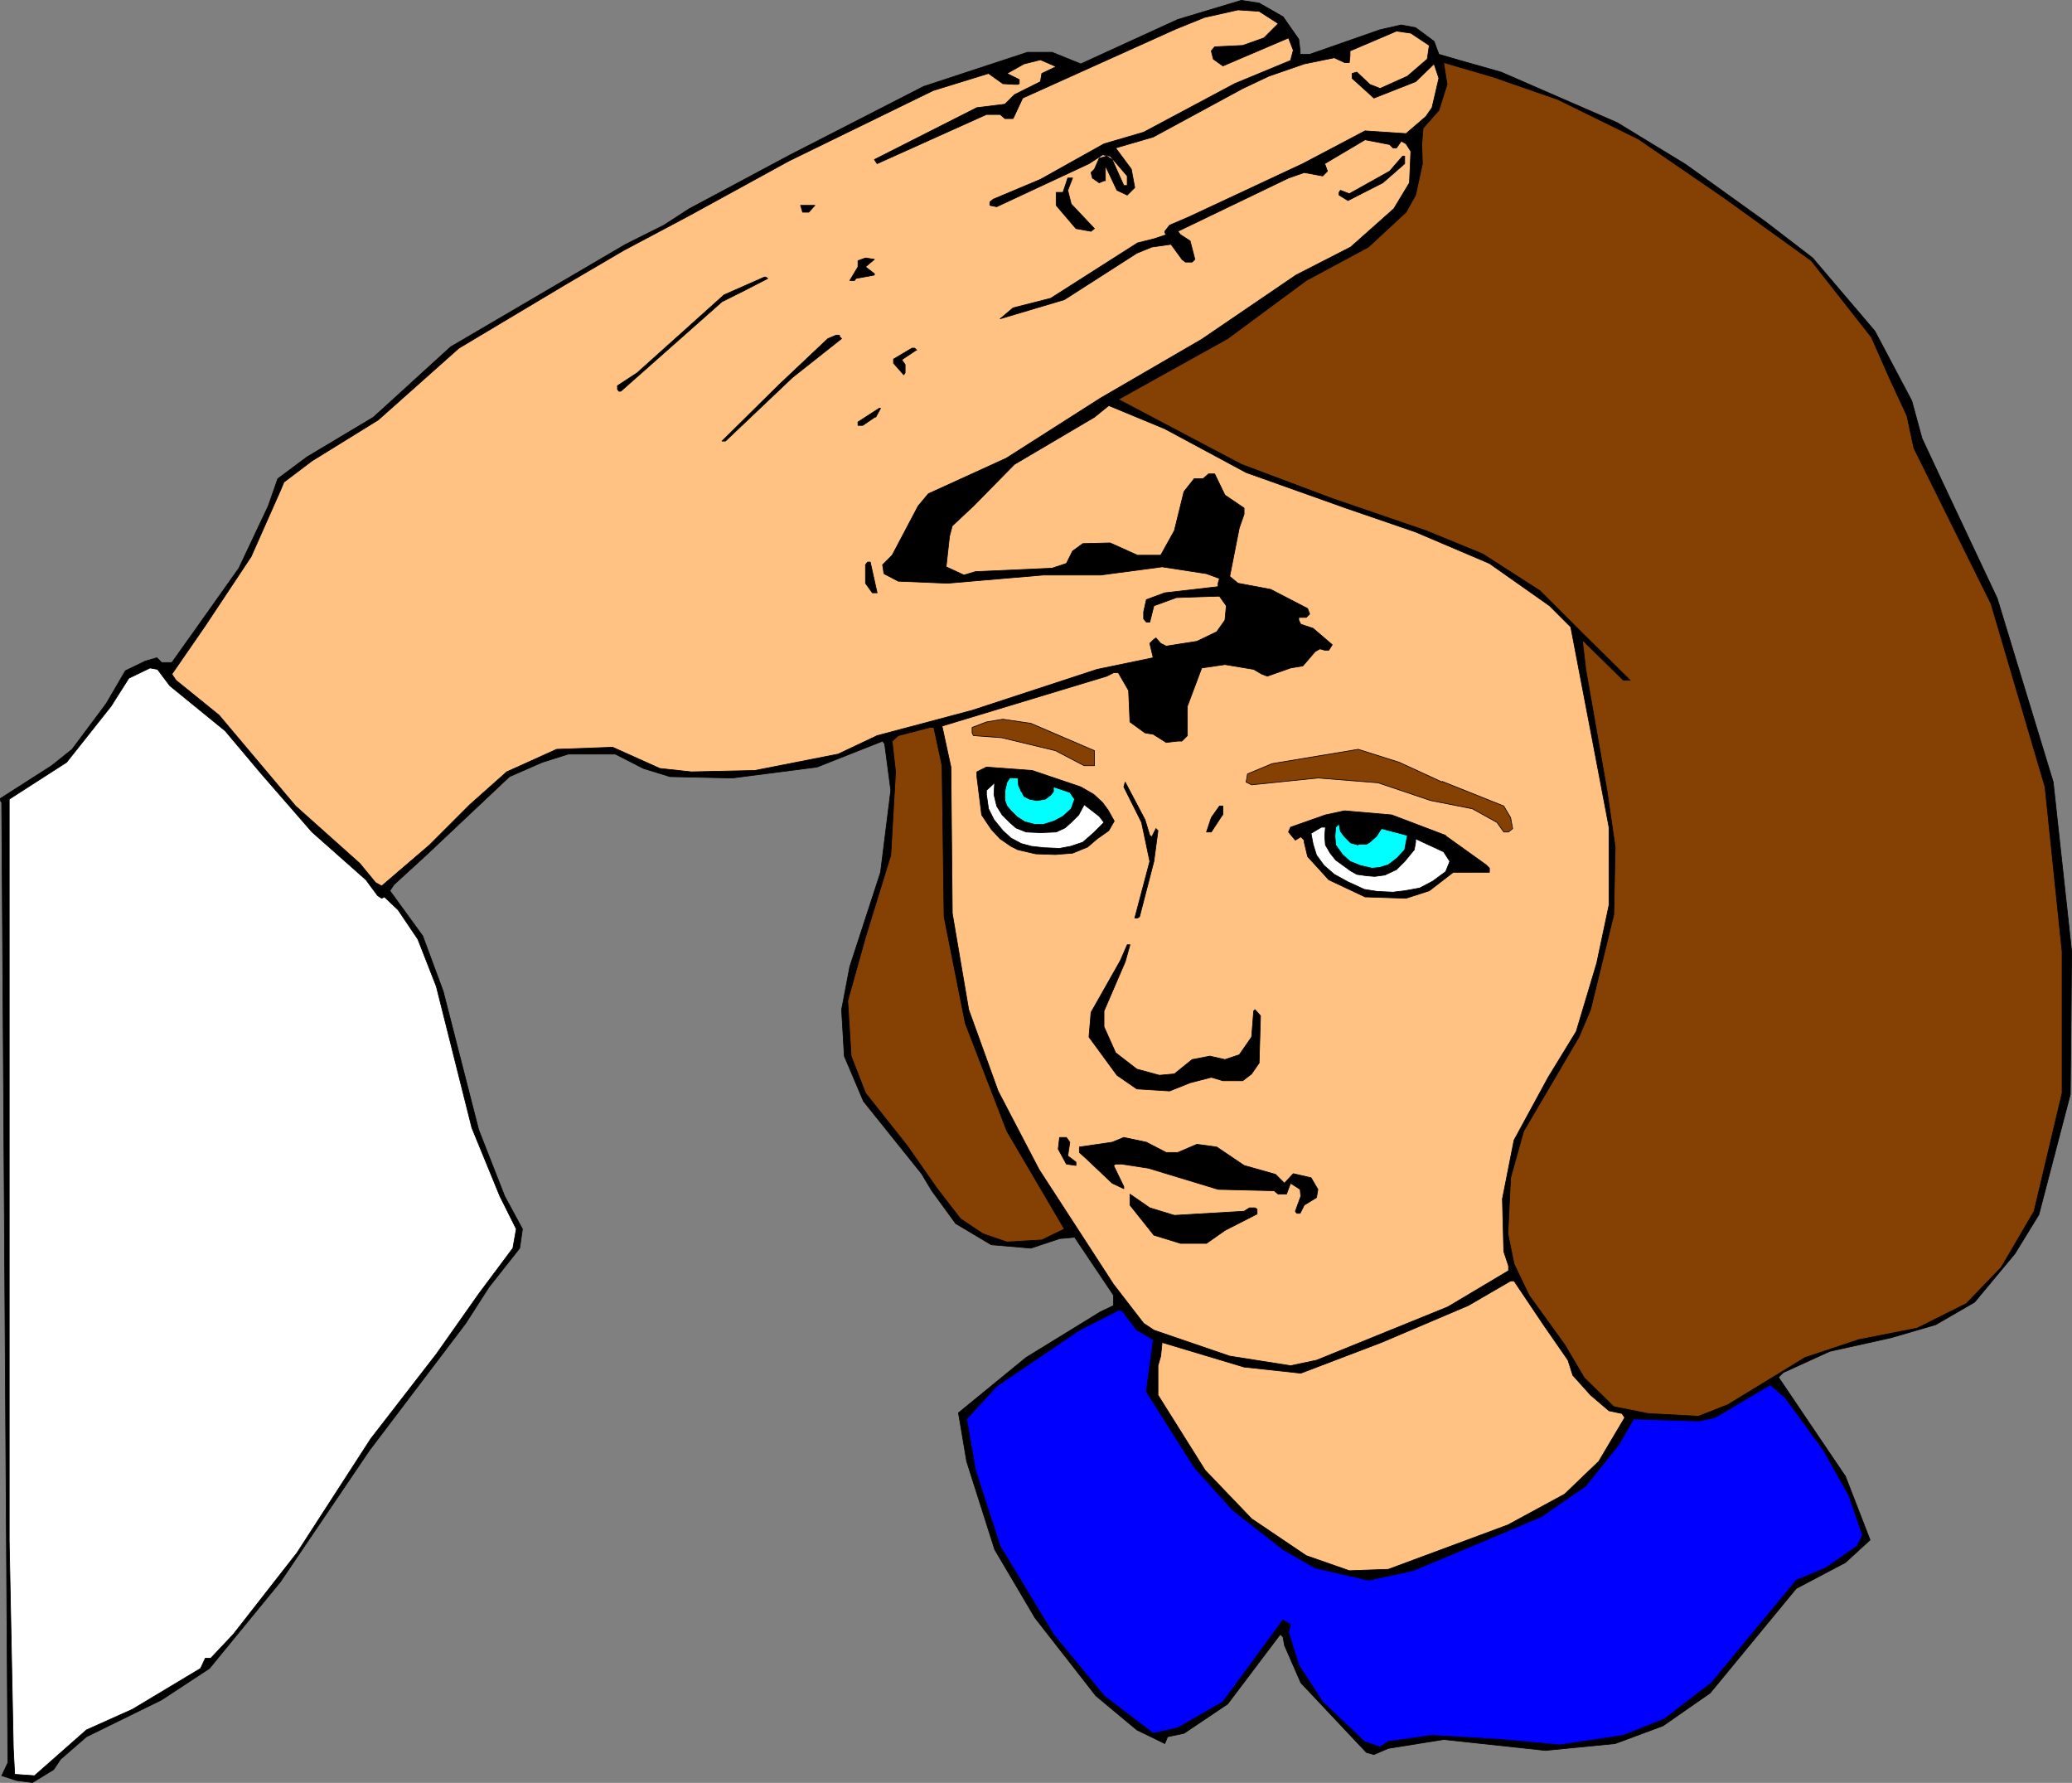
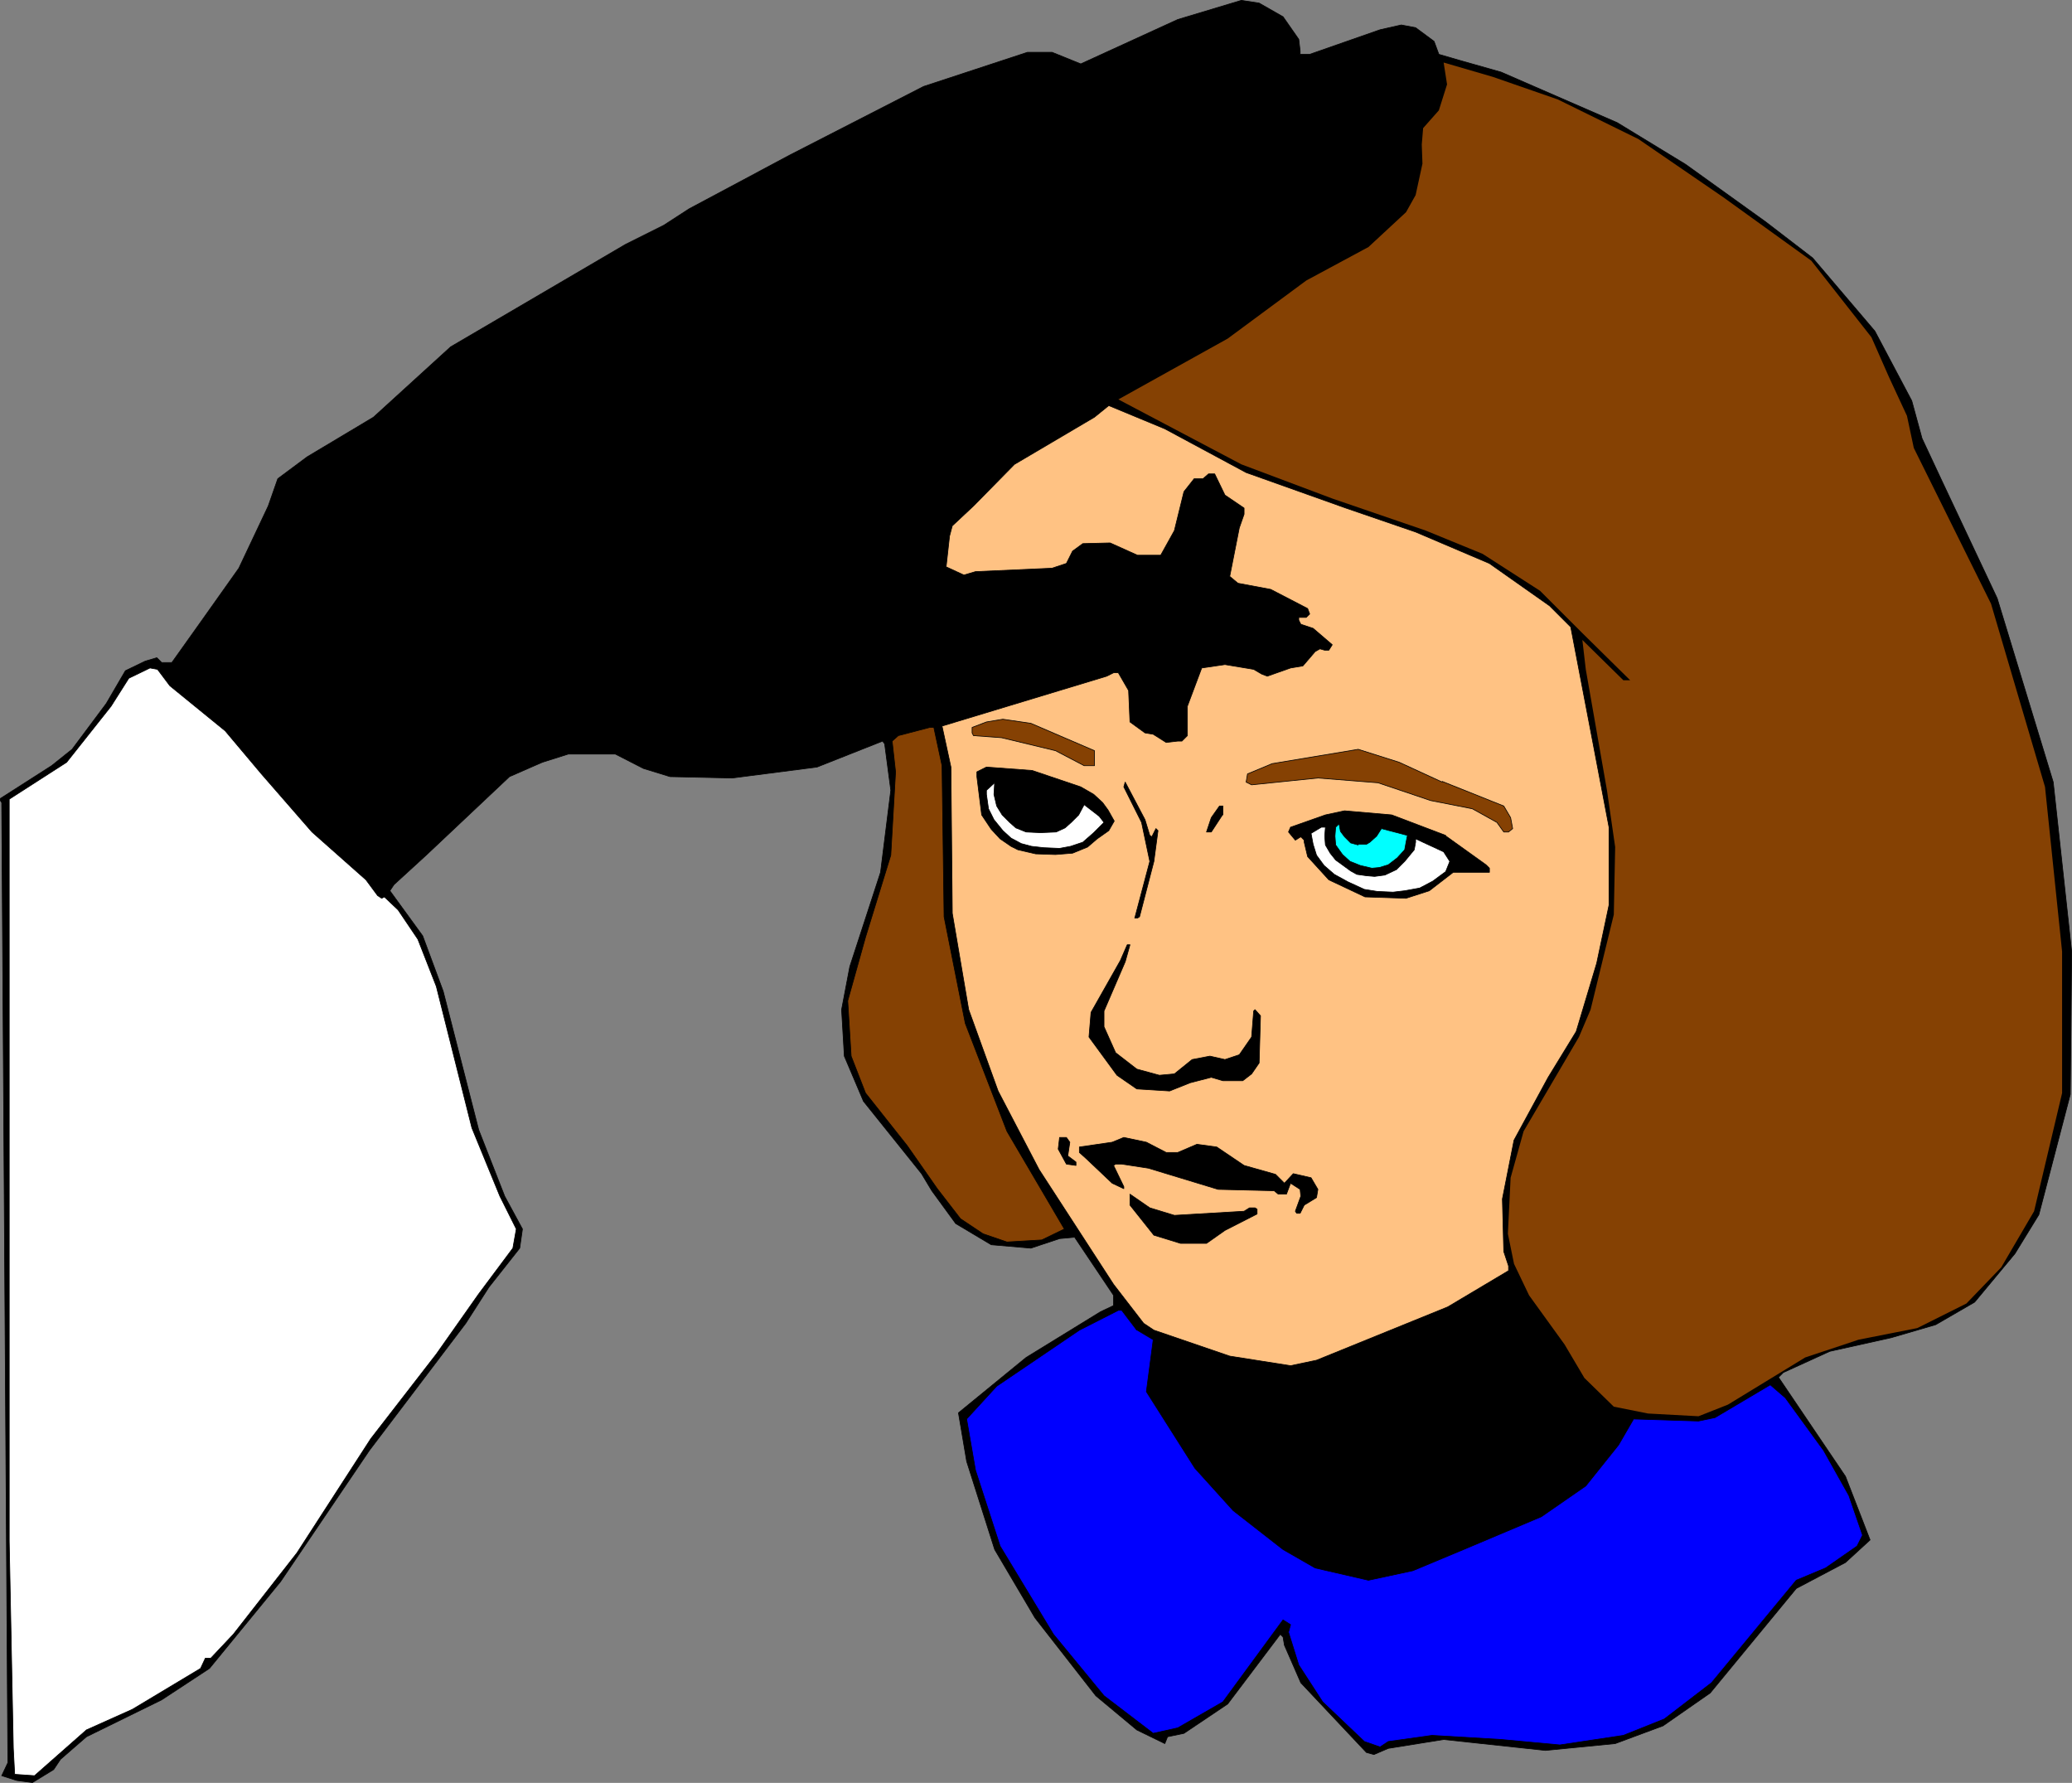
<svg xmlns="http://www.w3.org/2000/svg" xmlns:ns1="http://sodipodi.sourceforge.net/DTD/sodipodi-0.dtd" xmlns:ns2="http://www.inkscape.org/namespaces/inkscape" version="1.0" width="129.638mm" height="111.533mm" id="svg62" ns1:docname="Ash Wednesday.wmf">
  <rect width="100%" height="100%" fill="#808080" stroke="none" />
  <ns1:namedview id="namedview62" pagecolor="#ffffff" bordercolor="#000000" borderopacity="0.25" ns2:showpageshadow="2" ns2:pageopacity="0.0" ns2:pagecheckerboard="0" ns2:deskcolor="#d1d1d1" ns2:document-units="mm" />
  <defs id="defs1">
    <pattern id="WMFhbasepattern" patternUnits="userSpaceOnUse" width="6" height="6" x="0" y="0" />
  </defs>
  <path style="fill:#000000;fill-opacity:1;fill-rule:evenodd;stroke:none" d="m 489.567,258.758 -7.434,28.437 -5.656,9.21 -9.534,11.472 -9.211,5.332 -10.504,3.07 -14.544,3.231 -10.989,5.009 -1.131,1.131 15.837,23.428 5.818,15.026 -5.818,5.332 -11.635,6.14 -20.362,24.721 -11.15,7.755 -11.312,4.201 -16.483,1.616 -24.078,-2.585 -13.09,2.1 -3.394,1.454 -1.778,-0.485 -15.514,-16.48 -3.878,-8.886 -0.323,-1.939 -0.646,-0.646 -12.443,16.48 -10.342,6.948 -3.878,0.808 -0.646,1.616 -6.626,-3.231 -9.696,-8.079 -14.382,-18.419 -9.534,-16.157 -6.626,-20.843 -1.939,-11.472 15.998,-13.087 17.614,-10.825 3.07,-1.454 v -2.424 l -9.211,-13.734 -3.555,0.323 -6.787,2.262 -9.373,-0.808 -8.403,-5.009 -5.656,-7.755 -2.424,-4.039 -13.736,-17.127 -4.525,-10.664 -0.646,-10.987 1.939,-10.179 7.272,-22.297 2.424,-19.389 -1.454,-10.987 -0.485,-0.646 -15.514,6.14 -20.038,2.585 -14.706,-0.323 -6.302,-1.939 -6.626,-3.393 h -11.15 l -6.141,1.939 -7.757,3.393 -19.715,18.581 -7.595,6.948 -0.97,1.454 7.757,10.664 4.848,13.087 8.403,32.799 6.141,15.672 4.202,7.755 -0.646,4.524 -7.272,9.21 -5.494,8.563 -22.786,30.052 -21.008,31.022 -16.806,20.52 -11.312,7.432 -17.776,8.725 -6.141,5.332 -1.616,2.424 -5.01,3.07 -3.717,-0.485 -3.555,-1.131 1.454,-3.07 -1.454,-227.009 -0.323,-0.485 v -0.485 l 12.12,-7.755 4.848,-3.878 8.08,-10.825 4.525,-7.755 4.686,-2.262 2.747,-0.808 1.131,1.131 h 2.424 l 6.787,-9.533 9.05,-12.764 6.949,-14.703 2.262,-6.463 6.949,-5.17 15.675,-9.371 18.261,-16.642 41.37,-24.236 9.05,-4.524 5.979,-3.878 23.917,-12.764 31.512,-16.157 24.563,-8.079 h 5.818 l 6.787,2.747 22.947,-10.502 15.029,-4.524 4.202,0.646 5.656,3.231 3.717,5.332 0.323,2.747 v 0.808 h 2.262 l 16.645,-5.817 5.01,-1.131 3.394,0.646 4.363,3.231 1.131,3.07 5.01,1.454 9.696,2.747 27.472,11.956 16.16,9.856 18.907,13.572 11.15,8.563 14.706,17.288 8.726,16.48 2.424,8.886 4.686,10.017 13.09,27.79 13.251,43.463 4.363,40.07 -0.323,33.769 z" id="path1" />
  <path style="fill:none;stroke:#000000;stroke-width:0.162px;stroke-linecap:round;stroke-linejoin:round;stroke-miterlimit:4;stroke-dasharray:none;stroke-opacity:1" d="m 489.567,258.758 -7.434,28.437 -5.656,9.21 -9.534,11.472 -9.211,5.332 -10.504,3.07 -14.544,3.231 -10.989,5.009 -1.131,1.131 15.837,23.428 5.818,15.026 -5.818,5.332 -11.635,6.14 -20.362,24.721 -11.15,7.755 -11.312,4.201 -16.483,1.616 -24.078,-2.585 -13.09,2.1 -3.394,1.454 -1.778,-0.485 -15.514,-16.48 -3.878,-8.886 -0.323,-1.939 -0.646,-0.646 -12.443,16.48 -10.342,6.948 -3.878,0.808 -0.646,1.616 -6.626,-3.231 -9.696,-8.079 -14.382,-18.419 -9.534,-16.157 -6.626,-20.843 -1.939,-11.472 15.998,-13.087 17.614,-10.825 3.07,-1.454 v -2.424 l -9.211,-13.734 -3.555,0.323 -6.787,2.262 -9.373,-0.808 -8.403,-5.009 -5.656,-7.755 -2.424,-4.039 -13.736,-17.127 -4.525,-10.664 -0.646,-10.987 1.939,-10.179 7.272,-22.297 2.424,-19.389 -1.454,-10.987 -0.485,-0.646 -15.514,6.14 -20.038,2.585 -14.706,-0.323 -6.302,-1.939 -6.626,-3.393 h -11.15 l -6.141,1.939 -7.757,3.393 -19.715,18.581 -7.595,6.948 -0.97,1.454 7.757,10.664 4.848,13.087 8.403,32.799 6.141,15.672 4.202,7.755 -0.646,4.524 -7.272,9.21 -5.494,8.563 -22.786,30.052 -21.008,31.022 -16.806,20.52 -11.312,7.432 -17.776,8.725 -6.141,5.332 -1.616,2.424 -5.01,3.07 -3.717,-0.485 -3.555,-1.131 1.454,-3.07 -1.454,-227.009 -0.323,-0.485 v -0.485 l 12.12,-7.755 4.848,-3.878 8.08,-10.825 4.525,-7.755 4.686,-2.262 2.747,-0.808 1.131,1.131 h 2.424 l 6.787,-9.533 9.05,-12.764 6.949,-14.703 2.262,-6.463 6.949,-5.17 15.675,-9.371 18.261,-16.642 41.37,-24.236 9.05,-4.524 5.979,-3.878 23.917,-12.764 31.512,-16.157 24.563,-8.079 h 5.818 l 6.787,2.747 22.947,-10.502 15.029,-4.524 4.202,0.646 5.656,3.231 3.717,5.332 0.323,2.747 v 0.808 h 2.262 l 16.645,-5.817 5.01,-1.131 3.394,0.646 4.363,3.231 1.131,3.07 5.01,1.454 9.696,2.747 27.472,11.956 16.16,9.856 18.907,13.572 11.15,8.563 14.706,17.288 8.726,16.48 2.424,8.886 4.686,10.017 13.09,27.79 13.251,43.463 4.363,40.07 -0.323,33.769 v 0" id="path2" />
-   <path style="fill:#ffc283;fill-opacity:1;fill-rule:evenodd;stroke:none" d="m 302.272,5.574 -3.394,3.393 -5.01,1.777 -6.626,0.323 -0.808,0.969 0.485,1.939 2.262,1.616 15.514,-6.624 1.131,2.908 -0.646,2.424 -13.251,5.493 -21.493,11.472 -9.373,2.747 -15.029,8.402 -11.15,4.686 -0.808,0.646 v 0.808 l 1.616,0.323 21.816,-10.179 3.232,-2.1 1.778,0.323 4.04,4.686 v 2.262 h -0.808 l -2.747,-6.14 -1.293,-0.808 -1.778,0.485 -1.131,2.585 -0.808,0.808 0.323,1.293 1.616,1.131 1.131,-0.485 h 0.323 v -3.555 l 2.747,5.817 2.424,1.131 1.778,-1.777 -0.808,-4.362 -3.717,-5.009 8.888,-2.585 21.17,-11.472 6.141,-2.908 8.403,-2.908 7.11,-1.454 2.424,1.131 h 1.131 l 0.162,-1.616 v -1.131 l 10.989,-4.686 3.394,0.485 4.363,2.908 -0.485,3.231 -4.686,4.039 -6.464,2.908 -2.424,-0.969 -3.07,-2.908 -1.131,0.323 v 1.131 l 5.171,4.686 9.858,-3.878 4.363,-4.201 1.131,3.393 -1.616,6.948 -1.454,2.1 -4.686,4.039 -9.696,-0.646 -14.706,7.755 -26.987,12.603 -4.525,1.939 -1.131,1.454 v 0.323 l 0.323,0.485 -2.909,0.969 -3.878,0.969 -20.523,13.087 -8.888,2.262 -3.07,2.585 15.19,-4.524 17.13,-10.987 3.555,-1.454 4.525,-0.646 1.778,2.424 0.808,1.131 0.808,0.646 h 1.616 l 0.646,-0.646 -1.131,-4.362 -2.262,-1.454 -0.646,-0.808 26.179,-12.603 3.717,-1.293 4.363,0.808 1.131,-1.131 -0.646,-1.777 9.534,-5.655 5.818,1.131 0.808,0.808 h 0.808 l 1.131,-1.616 1.131,0.646 1.131,1.777 -0.323,7.432 -3.717,6.14 -10.181,9.048 -12.928,6.624 -22.301,15.188 -23.917,13.895 -22.301,14.218 -18.422,8.402 -2.424,2.908 -6.141,11.633 -2.262,2.262 0.323,2.1 3.394,1.777 11.635,0.485 22.624,-1.939 h 13.574 l 14.544,-1.939 10.504,1.616 3.07,1.131 -0.323,1.131 v 0.808 l -12.605,1.454 -4.363,1.616 -0.646,2.908 v 1.616 l 0.646,0.808 h 0.808 l 0.97,-3.878 5.333,-1.939 9.534,-0.323 h 0.646 l 1.616,2.262 -0.323,3.393 -1.939,2.747 -4.686,2.262 -7.272,1.131 -1.293,-0.646 -1.131,-1.293 -0.646,0.485 -0.808,0.808 0.808,3.393 -13.251,2.747 -29.573,9.694 -22.462,5.978 -9.211,4.362 -19.715,3.878 -15.029,0.323 -7.434,-0.808 -11.15,-5.009 -13.251,0.485 -11.797,5.332 -8.726,7.755 -9.534,9.533 -11.312,9.694 -1.454,-0.808 -3.717,-4.524 -15.19,-13.572 -18.099,-21.489 -10.181,-8.24 -0.97,-1.454 7.918,-11.472 10.827,-16.319 6.949,-15.672 0.808,-1.939 6.626,-5.009 15.675,-9.694 19.069,-16.965 24.886,-14.865 14.059,-8.24 15.514,-8.24 23.594,-12.926 34.098,-16.642 13.09,-4.039 3.394,2.424 2.747,0.162 h 0.808 l 0.323,-0.162 v -0.969 l -2.909,-1.454 4.04,-2.262 3.878,-0.969 3.717,1.616 -3.394,1.616 -0.323,1.939 -6.141,3.07 -2.262,2.262 -6.626,0.808 -24.24,12.279 0.646,0.969 25.856,-11.633 h 3.232 l 1.131,0.969 h 1.939 l 2.262,-4.847 36.198,-16.319 6.787,-2.747 7.918,-1.777 5.01,0.323 4.525,2.908 z" id="path3" />
  <path style="fill:none;stroke:#000000;stroke-width:0.162px;stroke-linecap:round;stroke-linejoin:round;stroke-miterlimit:4;stroke-dasharray:none;stroke-opacity:1" d="m 302.272,5.574 -3.394,3.393 -5.01,1.777 -6.626,0.323 -0.808,0.969 0.485,1.939 2.262,1.616 15.514,-6.624 1.131,2.908 -0.646,2.424 -13.251,5.493 -21.493,11.472 -9.373,2.747 -15.029,8.402 -11.15,4.686 -0.808,0.646 v 0.808 l 1.616,0.323 21.816,-10.179 3.232,-2.1 1.778,0.323 4.04,4.686 v 2.262 h -0.808 l -2.747,-6.14 -1.293,-0.808 -1.778,0.485 -1.131,2.585 -0.808,0.808 0.323,1.293 1.616,1.131 1.131,-0.485 h 0.323 v -3.555 l 2.747,5.817 2.424,1.131 1.778,-1.777 -0.808,-4.362 -3.717,-5.009 8.888,-2.585 21.17,-11.472 6.141,-2.908 8.403,-2.908 7.11,-1.454 2.424,1.131 h 1.131 l 0.162,-1.616 v -1.131 l 10.989,-4.686 3.394,0.485 4.363,2.908 -0.485,3.231 -4.686,4.039 -6.464,2.908 -2.424,-0.969 -3.07,-2.908 -1.131,0.323 v 1.131 l 5.171,4.686 9.858,-3.878 4.363,-4.201 1.131,3.393 -1.616,6.948 -1.454,2.1 -4.686,4.039 -9.696,-0.646 -14.706,7.755 -26.987,12.603 -4.525,1.939 -1.131,1.454 v 0.323 l 0.323,0.485 -2.909,0.969 -3.878,0.969 -20.523,13.087 -8.888,2.262 -3.07,2.585 15.19,-4.524 17.13,-10.987 3.555,-1.454 4.525,-0.646 1.778,2.424 0.808,1.131 0.808,0.646 h 1.616 l 0.646,-0.646 -1.131,-4.362 -2.262,-1.454 -0.646,-0.808 26.179,-12.603 3.717,-1.293 4.363,0.808 1.131,-1.131 -0.646,-1.777 9.534,-5.655 5.818,1.131 0.808,0.808 h 0.808 l 1.131,-1.616 1.131,0.646 1.131,1.777 -0.323,7.432 -3.717,6.14 -10.181,9.048 -12.928,6.624 -22.301,15.188 -23.917,13.895 -22.301,14.218 -18.422,8.402 -2.424,2.908 -6.141,11.633 -2.262,2.262 0.323,2.1 3.394,1.777 11.635,0.485 22.624,-1.939 h 13.574 l 14.544,-1.939 10.504,1.616 3.07,1.131 -0.323,1.131 v 0.808 l -12.605,1.454 -4.363,1.616 -0.646,2.908 v 1.616 l 0.646,0.808 h 0.808 l 0.97,-3.878 5.333,-1.939 9.534,-0.323 h 0.646 l 1.616,2.262 -0.323,3.393 -1.939,2.747 -4.686,2.262 -7.272,1.131 -1.293,-0.646 -1.131,-1.293 -0.646,0.485 -0.808,0.808 0.808,3.393 -13.251,2.747 -29.573,9.694 -22.462,5.978 -9.211,4.362 -19.715,3.878 -15.029,0.323 -7.434,-0.808 -11.15,-5.009 -13.251,0.485 -11.797,5.332 -8.726,7.755 -9.534,9.533 -11.312,9.694 -1.454,-0.808 -3.717,-4.524 -15.19,-13.572 -18.099,-21.489 -10.181,-8.24 -0.97,-1.454 7.918,-11.472 10.827,-16.319 6.949,-15.672 0.808,-1.939 6.626,-5.009 15.675,-9.694 19.069,-16.965 24.886,-14.865 14.059,-8.24 15.514,-8.24 23.594,-12.926 34.098,-16.642 13.09,-4.039 3.394,2.424 2.747,0.162 h 0.808 l 0.323,-0.162 v -0.969 l -2.909,-1.454 4.04,-2.262 3.878,-0.969 3.717,1.616 -3.394,1.616 -0.323,1.939 -6.141,3.07 -2.262,2.262 -6.626,0.808 -24.24,12.279 0.646,0.969 25.856,-11.633 h 3.232 l 1.131,0.969 h 1.939 l 2.262,-4.847 36.198,-16.319 6.787,-2.747 7.918,-1.777 5.01,0.323 4.525,2.908 v 0" id="path4" />
  <path style="fill:#000000;fill-opacity:1;fill-rule:evenodd;stroke:none" d="m 332.168,38.697 -5.171,4.524 -8.242,4.201 -2.101,-1.293 v -0.646 l 0.323,-0.485 2.101,0.808 9.534,-5.332 3.07,-3.555 h 0.485 v 1.777 z" id="path5" />
  <path style="fill:none;stroke:#000000;stroke-width:0.162px;stroke-linecap:round;stroke-linejoin:round;stroke-miterlimit:4;stroke-dasharray:none;stroke-opacity:1" d="m 332.168,38.697 -5.171,4.524 -8.242,4.201 -2.101,-1.293 v -0.646 l 0.323,-0.485 2.101,0.808 9.534,-5.332 3.07,-3.555 h 0.485 v 1.777 0" id="path6" />
  <path style="fill:#000000;fill-opacity:1;fill-rule:evenodd;stroke:none" d="m 252.5,44.998 0.808,3.231 5.494,5.817 -0.808,0.646 -3.555,-0.646 -4.686,-5.493 v -3.07 h 1.616 l 1.131,-3.393 h 1.131 l -1.131,2.908 z" id="path7" />
  <path style="fill:none;stroke:#000000;stroke-width:0.162px;stroke-linecap:round;stroke-linejoin:round;stroke-miterlimit:4;stroke-dasharray:none;stroke-opacity:1" d="m 252.5,44.998 0.808,3.231 5.494,5.817 -0.808,0.646 -3.555,-0.646 -4.686,-5.493 v -3.07 h 1.616 l 1.131,-3.393 h 1.131 l -1.131,2.908 v 0" id="path8" />
  <path style="fill:#000000;fill-opacity:1;fill-rule:evenodd;stroke:none" d="m 191.253,50.168 h -1.454 l -0.485,-1.616 h 3.394 l -1.454,1.616 z" id="path9" />
  <path style="fill:none;stroke:#000000;stroke-width:0.162px;stroke-linecap:round;stroke-linejoin:round;stroke-miterlimit:4;stroke-dasharray:none;stroke-opacity:1" d="m 191.253,50.168 h -1.454 l -0.485,-1.616 h 3.394 l -1.454,1.616 v 0" id="path10" />
  <path style="fill:#000000;fill-opacity:1;fill-rule:evenodd;stroke:none" d="m 204.666,63.094 2.101,1.616 v 0.323 l -4.363,0.808 -0.323,0.485 h -1.131 l 1.939,-3.231 v -1.454 l 1.778,-0.646 2.101,0.323 z" id="path11" />
  <path style="fill:none;stroke:#000000;stroke-width:0.162px;stroke-linecap:round;stroke-linejoin:round;stroke-miterlimit:4;stroke-dasharray:none;stroke-opacity:1" d="m 204.666,63.094 2.101,1.616 v 0.323 l -4.363,0.808 -0.323,0.485 h -1.131 l 1.939,-3.231 v -1.454 l 1.778,-0.646 2.101,0.323 -2.101,1.777 v 0" id="path12" />
  <path style="fill:#000000;fill-opacity:1;fill-rule:evenodd;stroke:none" d="m 181.557,65.841 -5.333,2.747 -5.494,2.747 -23.917,21.166 h -0.485 l -0.323,-0.485 v -0.808 l 4.686,-3.07 20.523,-18.419 9.534,-4.201 h 0.323 z" id="path13" />
  <path style="fill:none;stroke:#000000;stroke-width:0.162px;stroke-linecap:round;stroke-linejoin:round;stroke-miterlimit:4;stroke-dasharray:none;stroke-opacity:1" d="m 181.557,65.841 -5.333,2.747 -5.494,2.747 -23.917,21.166 h -0.485 l -0.323,-0.485 v -0.808 l 4.686,-3.07 20.523,-18.419 9.534,-4.201 h 0.323 l 0.485,0.323 v 0" id="path14" />
  <path style="fill:#000000;fill-opacity:1;fill-rule:evenodd;stroke:none" d="m 198.525,79.574 0.485,0.485 -11.635,9.21 -15.837,15.026 h -0.808 l 13.574,-13.41 11.474,-10.825 1.939,-0.808 h 0.808 z" id="path15" />
  <path style="fill:none;stroke:#000000;stroke-width:0.162px;stroke-linecap:round;stroke-linejoin:round;stroke-miterlimit:4;stroke-dasharray:none;stroke-opacity:1" d="m 198.525,79.574 0.485,0.485 -11.635,9.21 -15.837,15.026 h -0.808 l 13.574,-13.41 11.474,-10.825 1.939,-0.808 h 0.808 v 0.323 0" id="path16" />
  <path style="fill:#000000;fill-opacity:1;fill-rule:evenodd;stroke:none" d="m 216.625,82.806 -3.394,2.262 0.808,1.131 v 1.939 l -0.323,0.485 -2.424,-2.747 V 84.906 l 4.363,-2.585 h 0.646 l 0.485,0.485 v 0 z" id="path17" />
  <path style="fill:none;stroke:#000000;stroke-width:0.162px;stroke-linecap:round;stroke-linejoin:round;stroke-miterlimit:4;stroke-dasharray:none;stroke-opacity:1" d="m 216.625,82.806 -3.394,2.262 0.808,1.131 v 1.939 l -0.323,0.485 -2.424,-2.747 V 84.906 l 4.363,-2.585 h 0.646 l 0.485,0.485 v 0" id="path18" />
  <path style="fill:#ffc283;fill-opacity:1;fill-rule:evenodd;stroke:none" d="m 294.677,111.727 23.594,8.402 16.483,5.655 17.453,7.432 14.221,10.017 5.01,5.009 5.171,26.983 3.878,20.358 v 18.419 l -2.909,13.734 -4.848,16.157 -6.626,10.825 -8.08,14.865 -2.747,13.895 0.323,12.441 1.131,3.393 v 1.131 l -14.382,8.563 -31.027,12.603 -6.141,1.293 -14.382,-2.262 -17.938,-6.14 -2.424,-1.616 -7.11,-9.21 -17.614,-27.144 -9.696,-18.581 -6.949,-19.227 -3.878,-22.782 -0.323,-34.576 -2.101,-9.694 38.946,-11.795 1.616,-0.808 h 1.131 l 2.424,4.201 0.323,7.432 3.555,2.585 1.939,0.323 3.07,1.939 2.747,-0.323 h 0.97 l 1.293,-1.293 v -6.948 l 3.394,-9.048 5.494,-0.808 6.787,1.131 1.939,1.131 1.293,0.485 5.494,-1.939 2.909,-0.485 2.909,-3.393 1.131,-0.646 1.131,0.323 h 0.97 l 0.808,-1.293 -4.525,-3.878 -2.909,-0.969 -0.485,-0.969 v -0.646 h 1.778 l 0.808,-0.808 -0.485,-1.293 -8.726,-4.524 -7.757,-1.454 -1.939,-1.616 2.262,-11.472 1.131,-3.231 v -1.454 l -4.525,-3.07 -2.424,-5.009 h -1.454 l -1.293,1.131 h -2.101 l -2.424,3.07 -2.262,9.21 -3.232,5.817 h -5.494 l -6.464,-2.908 -6.464,0.162 -2.424,1.777 -1.454,2.908 -3.394,1.131 -18.099,0.808 -2.747,0.808 -4.202,-1.939 0.808,-7.271 0.646,-2.424 5.01,-4.686 9.696,-9.856 18.907,-11.148 3.394,-2.747 13.251,5.493 19.23,10.341 z" id="path19" />
  <path style="fill:none;stroke:#000000;stroke-width:0.162px;stroke-linecap:round;stroke-linejoin:round;stroke-miterlimit:4;stroke-dasharray:none;stroke-opacity:1" d="m 294.677,111.727 23.594,8.402 16.483,5.655 17.453,7.432 14.221,10.017 5.01,5.009 5.171,26.983 3.878,20.358 v 18.419 l -2.909,13.734 -4.848,16.157 -6.626,10.825 -8.08,14.865 -2.747,13.895 0.323,12.441 1.131,3.393 v 1.131 l -14.382,8.563 -31.027,12.603 -6.141,1.293 -14.382,-2.262 -17.938,-6.14 -2.424,-1.616 -7.11,-9.21 -17.614,-27.144 -9.696,-18.581 -6.949,-19.227 -3.878,-22.782 -0.323,-34.576 -2.101,-9.694 38.946,-11.795 1.616,-0.808 h 1.131 l 2.424,4.201 0.323,7.432 3.555,2.585 1.939,0.323 3.07,1.939 2.747,-0.323 h 0.97 l 1.293,-1.293 v -6.948 l 3.394,-9.048 5.494,-0.808 6.787,1.131 1.939,1.131 1.293,0.485 5.494,-1.939 2.909,-0.485 2.909,-3.393 1.131,-0.646 1.131,0.323 h 0.97 l 0.808,-1.293 -4.525,-3.878 -2.909,-0.969 -0.485,-0.969 v -0.646 h 1.778 l 0.808,-0.808 -0.485,-1.293 -8.726,-4.524 -7.757,-1.454 -1.939,-1.616 2.262,-11.472 1.131,-3.231 v -1.454 l -4.525,-3.07 -2.424,-5.009 h -1.454 l -1.293,1.131 h -2.101 l -2.424,3.07 -2.262,9.21 -3.232,5.817 h -5.494 l -6.464,-2.908 -6.464,0.162 -2.424,1.777 -1.454,2.908 -3.394,1.131 -18.099,0.808 -2.747,0.808 -4.202,-1.939 0.808,-7.271 0.646,-2.424 5.01,-4.686 9.696,-9.856 18.907,-11.148 3.394,-2.747 13.251,5.493 19.23,10.341 v 0" id="path20" />
  <path style="fill:#000000;fill-opacity:1;fill-rule:evenodd;stroke:none" d="m 207.09,98.478 -3.07,2.1 h -1.131 v -0.808 l 5.01,-3.231 h 0.323 l -1.131,2.1 v 0 z" id="path21" />
  <path style="fill:none;stroke:#000000;stroke-width:0.162px;stroke-linecap:round;stroke-linejoin:round;stroke-miterlimit:4;stroke-dasharray:none;stroke-opacity:1" d="m 207.09,98.478 -3.07,2.1 h -1.131 v -0.808 l 5.01,-3.231 h 0.323 l -1.131,2.1 v 0" id="path22" />
  <path style="fill:#000000;fill-opacity:1;fill-rule:evenodd;stroke:none" d="m 207.413,140.164 h -1.131 l -1.616,-2.262 v -4.362 l 0.485,-0.646 h 0.646 z" id="path23" />
  <path style="fill:none;stroke:#000000;stroke-width:0.162px;stroke-linecap:round;stroke-linejoin:round;stroke-miterlimit:4;stroke-dasharray:none;stroke-opacity:1" d="m 207.413,140.164 h -1.131 l -1.616,-2.262 v -4.362 l 0.485,-0.646 h 0.646 l 1.616,7.271 v 0" id="path24" />
  <path style="fill:#ffffff;fill-opacity:1;fill-rule:evenodd;stroke:none" d="m 40.158,162.138 13.09,10.664 8.565,10.179 11.958,13.734 12.766,11.31 2.747,3.716 0.97,0.646 0.646,-0.323 3.232,3.07 4.686,6.948 4.363,11.148 8.403,33.445 6.626,16.157 3.878,7.755 -0.808,4.524 -8.08,10.825 -10.019,14.218 -15.514,20.035 -17.453,26.983 -15.029,19.227 -5.333,5.655 h -1.293 l -1.131,2.424 -16.16,9.694 -10.827,4.847 L 8.161,419.845 3.474,419.522 3.151,413.382 2.182,364.426 V 188.958 l 13.574,-8.725 10.504,-13.249 4.202,-6.624 5.01,-2.424 1.778,0.323 2.909,3.878 z" id="path25" />
  <path style="fill:none;stroke:#000000;stroke-width:0.162px;stroke-linecap:round;stroke-linejoin:round;stroke-miterlimit:4;stroke-dasharray:none;stroke-opacity:1" d="m 40.158,162.138 13.09,10.664 8.565,10.179 11.958,13.734 12.766,11.31 2.747,3.716 0.97,0.646 0.646,-0.323 3.232,3.07 4.686,6.948 4.363,11.148 8.403,33.445 6.626,16.157 3.878,7.755 -0.808,4.524 -8.08,10.825 -10.019,14.218 -15.514,20.035 -17.453,26.983 -15.029,19.227 -5.333,5.655 h -1.293 l -1.131,2.424 -16.16,9.694 -10.827,4.847 L 8.161,419.845 3.474,419.522 3.151,413.382 2.182,364.426 V 188.958 l 13.574,-8.725 10.504,-13.249 4.202,-6.624 5.01,-2.424 1.778,0.323 2.909,3.878 v 0" id="path26" />
  <path style="fill:#854103;fill-opacity:1;fill-rule:evenodd;stroke:none" d="m 258.802,177.487 v 3.555 h -2.424 l -6.787,-3.555 -12.766,-3.07 -6.626,-0.485 -0.323,-0.646 v -1.293 l 3.394,-1.293 3.878,-0.646 6.626,0.969 z" id="path27" />
  <path style="fill:none;stroke:#000000;stroke-width:0.162px;stroke-linecap:round;stroke-linejoin:round;stroke-miterlimit:4;stroke-dasharray:none;stroke-opacity:1" d="m 258.802,177.487 v 3.555 h -2.424 l -6.787,-3.555 -12.766,-3.07 -6.626,-0.485 -0.323,-0.646 v -1.293 l 3.394,-1.293 3.878,-0.646 6.626,0.969 15.029,6.463 v 0" id="path28" />
  <path style="fill:#854103;fill-opacity:1;fill-rule:evenodd;stroke:none" d="m 222.765,181.041 0.485,35.707 5.01,25.205 9.858,25.528 13.574,23.105 -5.333,2.585 -8.242,0.485 -5.656,-1.939 -5.333,-3.555 -5.494,-7.109 -7.11,-10.179 -9.858,-12.441 -3.394,-8.725 -0.808,-13.087 4.202,-15.026 5.979,-19.389 1.131,-19.712 -0.808,-7.271 1.454,-1.293 7.434,-1.939 h 0.97 z" id="path29" />
  <path style="fill:none;stroke:#000000;stroke-width:0.162px;stroke-linecap:round;stroke-linejoin:round;stroke-miterlimit:4;stroke-dasharray:none;stroke-opacity:1" d="m 222.765,181.041 0.485,35.707 5.01,25.205 9.858,25.528 13.574,23.105 -5.333,2.585 -8.242,0.485 -5.656,-1.939 -5.333,-3.555 -5.494,-7.109 -7.11,-10.179 -9.858,-12.441 -3.394,-8.725 -0.808,-13.087 4.202,-15.026 5.979,-19.389 1.131,-19.712 -0.808,-7.271 1.454,-1.293 7.434,-1.939 h 0.97 l 1.939,9.048 v 0" id="path30" />
  <path style="fill:#854103;fill-opacity:1;fill-rule:evenodd;stroke:none" d="m 341.056,184.758 14.544,5.817 1.616,2.747 0.485,2.585 -0.97,0.808 h -1.131 l -1.616,-2.262 -5.818,-3.231 -9.858,-1.939 -12.443,-4.201 -14.221,-1.131 -15.675,1.616 -1.293,-0.646 0.323,-1.939 5.818,-2.424 20.362,-3.393 9.696,3.07 10.181,4.686 v 0 z" id="path31" />
  <path style="fill:none;stroke:#000000;stroke-width:0.162px;stroke-linecap:round;stroke-linejoin:round;stroke-miterlimit:4;stroke-dasharray:none;stroke-opacity:1" d="m 341.056,184.758 14.544,5.817 1.616,2.747 0.485,2.585 -0.97,0.808 h -1.131 l -1.616,-2.262 -5.818,-3.231 -9.858,-1.939 -12.443,-4.201 -14.221,-1.131 -15.675,1.616 -1.293,-0.646 0.323,-1.939 5.818,-2.424 20.362,-3.393 9.696,3.07 10.181,4.686 v 0" id="path32" />
  <path style="fill:#000000;fill-opacity:1;fill-rule:evenodd;stroke:none" d="m 255.57,186.05 3.07,1.777 2.101,1.939 1.293,1.777 1.454,2.585 -1.293,2.262 -2.747,1.939 -2.262,1.939 -3.555,1.454 -4.04,0.323 -4.686,-0.162 -4.202,-0.969 -1.616,-0.808 -2.586,-1.777 -2.101,-2.262 -2.262,-3.393 -1.131,-9.048 v -1.131 l 2.262,-1.131 10.827,0.808 z" id="path33" />
  <path style="fill:none;stroke:#000000;stroke-width:0.162px;stroke-linecap:round;stroke-linejoin:round;stroke-miterlimit:4;stroke-dasharray:none;stroke-opacity:1" d="m 255.57,186.05 3.07,1.777 2.101,1.939 1.293,1.777 1.454,2.585 -1.293,2.262 -2.747,1.939 -2.262,1.939 -3.555,1.454 -4.04,0.323 -4.686,-0.162 -4.202,-0.969 -1.616,-0.808 -2.586,-1.777 -2.101,-2.262 -2.262,-3.393 -1.131,-9.048 v -1.131 l 2.262,-1.131 10.827,0.808 11.474,3.878 v 0" id="path34" />
-   <path style="fill:#00ffff;fill-opacity:1;fill-rule:evenodd;stroke:none" d="m 241.511,187.02 0.646,1.293 1.293,0.646 1.778,0.323 1.939,-0.323 1.293,-0.969 0.646,-0.808 v -1.131 l 3.878,1.293 1.131,1.616 -0.808,2.262 -1.939,1.777 -2.101,1.131 -2.586,0.808 h -1.939 l -2.424,-0.646 -1.778,-1.131 -1.454,-1.454 -0.97,-1.131 -0.485,-1.293 v -2.262 l 0.485,-2.1 0.646,-0.969 h 1.939 l 0.162,1.777 0.646,1.454 v 0 z" id="path35" />
  <path style="fill:none;stroke:#000000;stroke-width:0.162px;stroke-linecap:round;stroke-linejoin:round;stroke-miterlimit:4;stroke-dasharray:none;stroke-opacity:1" d="m 241.511,187.02 0.646,1.293 1.293,0.646 1.778,0.323 1.939,-0.323 1.293,-0.969 0.646,-0.808 v -1.131 l 3.878,1.293 1.131,1.616 -0.808,2.262 -1.939,1.777 -2.101,1.131 -2.586,0.808 h -1.939 l -2.424,-0.646 -1.778,-1.131 -1.454,-1.454 -0.97,-1.131 -0.485,-1.293 v -2.262 l 0.485,-2.1 0.646,-0.969 h 1.939 l 0.162,1.777 0.646,1.454 v 0" id="path36" />
  <path style="fill:#000000;fill-opacity:1;fill-rule:evenodd;stroke:none" d="m 271.892,197.522 0.485,0.323 0.97,-1.939 0.485,0.485 -0.97,7.271 -3.394,13.087 -0.485,0.323 h -0.646 l 3.555,-13.41 -1.939,-9.21 -4.202,-8.402 0.323,-1.131 4.686,8.886 1.131,3.716 z" id="path37" />
  <path style="fill:none;stroke:#000000;stroke-width:0.162px;stroke-linecap:round;stroke-linejoin:round;stroke-miterlimit:4;stroke-dasharray:none;stroke-opacity:1" d="m 271.892,197.522 0.485,0.323 0.97,-1.939 0.485,0.485 -0.97,7.271 -3.394,13.087 -0.485,0.323 h -0.646 l 3.555,-13.41 -1.939,-9.21 -4.202,-8.402 0.323,-1.131 4.686,8.886 1.131,3.716 v 0" id="path38" />
  <path style="fill:#ffffff;fill-opacity:1;fill-rule:evenodd;stroke:none" d="m 238.764,194.452 1.454,1.293 2.424,0.969 3.394,0.162 3.717,-0.162 2.101,-0.969 1.454,-1.293 1.778,-1.777 1.293,-2.424 3.555,2.747 1.131,1.454 -2.424,2.424 -2.586,2.262 -2.909,0.969 -2.586,0.485 -3.717,-0.162 -2.909,-0.323 -2.424,-0.646 -2.424,-1.293 -1.939,-1.777 -2.101,-2.585 -1.293,-2.585 -0.485,-3.393 v -0.969 l 1.939,-1.777 -0.162,2.747 0.646,2.747 1.293,2.1 1.778,1.777 z" id="path39" />
  <path style="fill:none;stroke:#000000;stroke-width:0.162px;stroke-linecap:round;stroke-linejoin:round;stroke-miterlimit:4;stroke-dasharray:none;stroke-opacity:1" d="m 238.764,194.452 1.454,1.293 2.424,0.969 3.394,0.162 3.717,-0.162 2.101,-0.969 1.454,-1.293 1.778,-1.777 1.293,-2.424 3.555,2.747 1.131,1.454 -2.424,2.424 -2.586,2.262 -2.909,0.969 -2.586,0.485 -3.717,-0.162 -2.909,-0.323 -2.424,-0.646 -2.424,-1.293 -1.939,-1.777 -2.101,-2.585 -1.293,-2.585 -0.485,-3.393 v -0.969 l 1.939,-1.777 -0.162,2.747 0.646,2.747 1.293,2.1 1.778,1.777 v 0" id="path40" />
  <path style="fill:#000000;fill-opacity:1;fill-rule:evenodd;stroke:none" d="m 289.183,192.513 -2.747,4.201 h -1.131 l 1.131,-3.393 1.939,-2.747 h 0.808 v 2.1 0 z" id="path41" />
  <path style="fill:none;stroke:#000000;stroke-width:0.162px;stroke-linecap:round;stroke-linejoin:round;stroke-miterlimit:4;stroke-dasharray:none;stroke-opacity:1" d="m 289.183,192.513 -2.747,4.201 h -1.131 l 1.131,-3.393 1.939,-2.747 h 0.808 v 2.1 0" id="path42" />
  <path style="fill:#000000;fill-opacity:1;fill-rule:evenodd;stroke:none" d="m 341.703,197.522 9.696,6.948 0.808,0.808 v 0.969 h -8.565 l -5.656,4.362 -5.494,1.777 -9.696,-0.323 -8.565,-4.039 -5.01,-5.493 -0.808,-3.393 v -0.485 l -0.808,-0.808 -1.293,0.808 -1.616,-1.939 0.485,-1.131 8.242,-2.908 4.525,-0.969 11.15,0.969 12.766,4.847 v 0 z" id="path43" />
  <path style="fill:none;stroke:#000000;stroke-width:0.162px;stroke-linecap:round;stroke-linejoin:round;stroke-miterlimit:4;stroke-dasharray:none;stroke-opacity:1" d="m 341.703,197.522 9.696,6.948 0.808,0.808 v 0.969 h -8.565 l -5.656,4.362 -5.494,1.777 -9.696,-0.323 -8.565,-4.039 -5.01,-5.493 -0.808,-3.393 v -0.485 l -0.808,-0.808 -1.293,0.808 -1.616,-1.939 0.485,-1.131 8.242,-2.908 4.525,-0.969 11.15,0.969 12.766,4.847 v 0" id="path44" />
  <path style="fill:#00ffff;fill-opacity:1;fill-rule:evenodd;stroke:none" d="m 321.18,199.622 h 1.939 l 0.808,-0.485 1.616,-1.454 1.131,-1.777 6.141,1.616 -0.323,1.616 -0.323,1.777 -1.778,1.939 -2.101,1.616 -2.101,0.646 -1.778,0.162 -2.747,-0.646 -2.424,-0.969 -1.778,-1.616 -1.616,-2.262 -0.162,-2.1 0.162,-2.1 0.808,-0.808 0.323,1.777 0.97,1.293 1.454,1.454 1.778,0.485 v 0 z" id="path45" />
  <path style="fill:none;stroke:#000000;stroke-width:0.162px;stroke-linecap:round;stroke-linejoin:round;stroke-miterlimit:4;stroke-dasharray:none;stroke-opacity:1" d="m 321.18,199.622 h 1.939 l 0.808,-0.485 1.616,-1.454 1.131,-1.777 6.141,1.616 -0.323,1.616 -0.323,1.777 -1.778,1.939 -2.101,1.616 -2.101,0.646 -1.778,0.162 -2.747,-0.646 -2.424,-0.969 -1.778,-1.616 -1.616,-2.262 -0.162,-2.1 0.162,-2.1 0.808,-0.808 0.323,1.777 0.97,1.293 1.454,1.454 1.778,0.485 v 0" id="path46" />
  <path style="fill:#ffffff;fill-opacity:1;fill-rule:evenodd;stroke:none" d="m 313.423,199.784 1.131,1.939 1.293,1.616 1.778,1.293 1.778,1.293 1.454,0.808 2.262,0.323 1.939,0.162 2.424,-0.323 2.747,-1.293 1.939,-1.939 2.262,-2.747 0.323,-1.777 v -0.808 l 6.626,3.07 1.454,2.262 -0.97,2.424 -3.07,2.262 -3.07,1.616 -3.555,0.646 -2.747,0.323 -3.717,-0.162 -3.07,-0.485 -3.878,-1.777 -3.232,-1.777 -2.424,-2.1 -1.778,-2.424 -0.808,-2.585 -0.485,-2.585 2.424,-1.454 h 0.97 l -0.162,2.1 0.162,2.1 z" id="path47" />
  <path style="fill:none;stroke:#000000;stroke-width:0.162px;stroke-linecap:round;stroke-linejoin:round;stroke-miterlimit:4;stroke-dasharray:none;stroke-opacity:1" d="m 313.423,199.784 1.131,1.939 1.293,1.616 1.778,1.293 1.778,1.293 1.454,0.808 2.262,0.323 1.939,0.162 2.424,-0.323 2.747,-1.293 1.939,-1.939 2.262,-2.747 0.323,-1.777 v -0.808 l 6.626,3.07 1.454,2.262 -0.97,2.424 -3.07,2.262 -3.07,1.616 -3.555,0.646 -2.747,0.323 -3.717,-0.162 -3.07,-0.485 -3.878,-1.777 -3.232,-1.777 -2.424,-2.1 -1.778,-2.424 -0.808,-2.585 -0.485,-2.585 2.424,-1.454 h 0.97 l -0.162,2.1 0.162,2.1 v 0" id="path48" />
  <path style="fill:#000000;fill-opacity:1;fill-rule:evenodd;stroke:none" d="m 266.074,227.413 -5.01,11.633 v 3.716 l 2.747,6.14 5.01,3.878 5.333,1.454 3.555,-0.323 4.202,-3.393 4.202,-0.808 3.555,0.808 3.394,-1.131 2.909,-4.201 0.485,-6.14 0.323,-0.323 1.293,1.454 -0.323,11.148 -1.778,2.585 -2.101,1.616 h -4.686 l -2.747,-0.808 -5.01,1.293 -4.848,1.939 -7.757,-0.485 -4.686,-3.231 -6.626,-9.048 0.485,-5.817 6.949,-12.279 1.616,-3.716 h 0.646 z" id="path49" />
  <path style="fill:none;stroke:#000000;stroke-width:0.162px;stroke-linecap:round;stroke-linejoin:round;stroke-miterlimit:4;stroke-dasharray:none;stroke-opacity:1" d="m 266.074,227.413 -5.01,11.633 v 3.716 l 2.747,6.14 5.01,3.878 5.333,1.454 3.555,-0.323 4.202,-3.393 4.202,-0.808 3.555,0.808 3.394,-1.131 2.909,-4.201 0.485,-6.14 0.323,-0.323 1.293,1.454 -0.323,11.148 -1.778,2.585 -2.101,1.616 h -4.686 l -2.747,-0.808 -5.01,1.293 -4.848,1.939 -7.757,-0.485 -4.686,-3.231 -6.626,-9.048 0.485,-5.817 6.949,-12.279 1.616,-3.716 h 0.646 l -1.131,4.039 v 0" id="path50" />
  <path style="fill:#000000;fill-opacity:1;fill-rule:evenodd;stroke:none" d="m 252.985,270.068 -0.485,3.231 1.939,1.454 v 0.808 l -2.262,-0.323 -1.939,-3.555 0.323,-2.747 h 1.616 z" id="path51" />
  <path style="fill:none;stroke:#000000;stroke-width:0.162px;stroke-linecap:round;stroke-linejoin:round;stroke-miterlimit:4;stroke-dasharray:none;stroke-opacity:1" d="m 252.985,270.068 -0.485,3.231 1.939,1.454 v 0.808 l -2.262,-0.323 -1.939,-3.555 0.323,-2.747 h 1.616 l 0.808,1.131 v 0" id="path52" />
  <path style="fill:#000000;fill-opacity:1;fill-rule:evenodd;stroke:none" d="m 275.77,272.491 h 2.747 l 4.525,-1.939 4.686,0.646 6.464,4.362 7.434,2.1 2.101,2.1 2.101,-2.262 4.202,0.969 1.616,2.747 -0.323,1.939 -2.909,1.777 -0.97,1.939 h -0.808 l -0.323,-0.485 1.293,-3.555 -0.162,-1.616 -2.262,-1.454 -0.97,2.585 h -1.939 l -0.97,-0.808 -13.251,-0.323 -16.483,-5.009 -6.302,-0.969 h -1.454 l -0.485,0.323 2.424,5.009 v 0.485 l -2.747,-1.293 -6.141,-5.817 -1.616,-1.454 v -1.293 l 7.757,-1.131 2.747,-1.131 5.333,1.131 z" id="path53" />
  <path style="fill:none;stroke:#000000;stroke-width:0.162px;stroke-linecap:round;stroke-linejoin:round;stroke-miterlimit:4;stroke-dasharray:none;stroke-opacity:1" d="m 275.77,272.491 h 2.747 l 4.525,-1.939 4.686,0.646 6.464,4.362 7.434,2.1 2.101,2.1 2.101,-2.262 4.202,0.969 1.616,2.747 -0.323,1.939 -2.909,1.777 -0.97,1.939 h -0.808 l -0.323,-0.485 1.293,-3.555 -0.162,-1.616 -2.262,-1.454 -0.97,2.585 h -1.939 l -0.97,-0.808 -13.251,-0.323 -16.483,-5.009 -6.302,-0.969 h -1.454 l -0.485,0.323 2.424,5.009 v 0.485 l -2.747,-1.293 -6.141,-5.817 -1.616,-1.454 v -1.293 l 7.757,-1.131 2.747,-1.131 5.333,1.131 4.686,2.424 v 0" id="path54" />
  <path style="fill:#000000;fill-opacity:1;fill-rule:evenodd;stroke:none" d="m 277.709,287.356 16.483,-0.969 1.293,-0.808 h 1.293 l 0.485,0.323 v 1.131 l -7.595,3.878 -4.363,3.07 h -6.141 l -6.302,-1.939 -5.656,-7.109 v -2.585 l 4.686,3.231 5.818,1.777 z" id="path55" />
  <path style="fill:none;stroke:#000000;stroke-width:0.162px;stroke-linecap:round;stroke-linejoin:round;stroke-miterlimit:4;stroke-dasharray:none;stroke-opacity:1" d="m 277.709,287.356 16.483,-0.969 1.293,-0.808 h 1.293 l 0.485,0.323 v 1.131 l -7.595,3.878 -4.363,3.07 h -6.141 l -6.302,-1.939 -5.656,-7.109 v -2.585 l 4.686,3.231 5.818,1.777 v 0" id="path56" />
-   <path style="fill:#ffc283;fill-opacity:1;fill-rule:evenodd;stroke:none" d="m 364.973,313.207 5.818,8.402 1.131,3.555 4.202,4.686 4.363,3.716 3.07,0.646 0.646,0.969 -6.141,10.341 -8.08,7.755 -13.413,7.271 -28.28,10.502 -9.211,0.323 -10.181,-3.555 -12.928,-8.725 -10.989,-11.472 -11.15,-17.773 v -6.948 l 0.646,-2.262 0.323,-3.231 19.392,5.817 13.413,1.454 19.069,-7.271 20.523,-8.725 10.019,-5.817 h 0.808 z" id="path57" />
  <path style="fill:none;stroke:#000000;stroke-width:0.162px;stroke-linecap:round;stroke-linejoin:round;stroke-miterlimit:4;stroke-dasharray:none;stroke-opacity:1" d="m 364.973,313.207 5.818,8.402 1.131,3.555 4.202,4.686 4.363,3.716 3.07,0.646 0.646,0.969 -6.141,10.341 -8.08,7.755 -13.413,7.271 -28.28,10.502 -9.211,0.323 -10.181,-3.555 -12.928,-8.725 -10.989,-11.472 -11.15,-17.773 v -6.948 l 0.646,-2.262 0.323,-3.231 19.392,5.817 13.413,1.454 19.069,-7.271 20.523,-8.725 10.019,-5.817 h 0.808 l 6.949,10.341 v 0" id="path58" />
  <path style="fill:#0000ff;fill-opacity:1;fill-rule:evenodd;stroke:none" d="m 268.66,314.338 4.04,2.424 -1.616,12.279 11.474,18.096 9.05,10.017 11.797,9.21 7.595,4.362 12.605,2.908 10.504,-2.262 12.766,-5.332 17.614,-7.432 10.504,-7.271 7.757,-9.694 3.555,-6.14 15.352,0.485 3.878,-0.808 13.09,-7.755 3.555,3.07 9.05,12.441 5.979,10.664 3.232,9.371 -1.293,2.585 -7.434,5.17 -6.949,2.908 -20.038,24.236 -11.15,8.563 -9.696,3.878 -15.029,2.262 -13.898,-1.293 -16.322,-0.969 -10.342,1.454 -1.939,1.293 -3.717,-1.293 -9.858,-9.371 -5.656,-8.725 -2.424,-7.755 0.485,-1.777 -1.778,-1.131 -14.221,19.389 -10.666,6.14 -5.818,1.293 -11.635,-8.886 -11.958,-14.541 -12.605,-20.843 -5.818,-17.934 -2.101,-12.118 7.11,-7.755 19.554,-13.249 9.211,-4.686 h 0.808 l 3.555,4.686 v 0 z" id="path59" />
  <path style="fill:none;stroke:#000000;stroke-width:0.162px;stroke-linecap:round;stroke-linejoin:round;stroke-miterlimit:4;stroke-dasharray:none;stroke-opacity:1" d="m 268.66,314.338 4.04,2.424 -1.616,12.279 11.474,18.096 9.05,10.017 11.797,9.21 7.595,4.362 12.605,2.908 10.504,-2.262 12.766,-5.332 17.614,-7.432 10.504,-7.271 7.757,-9.694 3.555,-6.14 15.352,0.485 3.878,-0.808 13.09,-7.755 3.555,3.07 9.05,12.441 5.979,10.664 3.232,9.371 -1.293,2.585 -7.434,5.17 -6.949,2.908 -20.038,24.236 -11.15,8.563 -9.696,3.878 -15.029,2.262 -13.898,-1.293 -16.322,-0.969 -10.342,1.454 -1.939,1.293 -3.717,-1.293 -9.858,-9.371 -5.656,-8.725 -2.424,-7.755 0.485,-1.777 -1.778,-1.131 -14.221,19.389 -10.666,6.14 -5.818,1.293 -11.635,-8.886 -11.958,-14.541 -12.605,-20.843 -5.818,-17.934 -2.101,-12.118 7.11,-7.755 19.554,-13.249 9.211,-4.686 h 0.808 l 3.555,4.686 v 0" id="path60" />
  <path style="fill:#854103;fill-opacity:1;fill-rule:evenodd;stroke:none" d="m 487.627,224.989 -4.04,-38.939 -12.766,-43.301 -18.261,-36.838 -1.616,-7.594 -4.202,-9.048 L 442.541,79.736 428.32,61.64 407.474,46.614 387.436,32.88 368.367,23.509 353.015,18.177 l -11.635,-3.393 0.808,5.17 -1.939,6.14 -3.717,4.201 -0.323,3.878 0.162,4.524 -1.616,7.432 -2.262,4.039 -8.888,8.24 -14.706,7.917 -18.584,13.734 -25.856,14.38 29.088,15.349 21.493,8.079 22.139,7.594 13.413,5.493 13.574,8.725 10.019,10.017 11.312,11.148 h -1.616 l -9.696,-9.533 0.808,6.948 5.01,28.598 1.939,13.41 -0.323,15.996 -5.494,22.459 -2.747,6.463 -13.09,22.297 -3.07,10.987 -0.646,13.249 1.454,7.109 3.555,7.432 8.403,11.633 4.686,7.917 6.949,6.786 8.08,1.616 11.958,0.646 6.949,-2.747 18.261,-11.148 12.605,-4.201 13.898,-2.747 11.635,-5.817 8.242,-8.563 7.757,-13.249 6.626,-27.952 z" id="path61" />
-   <path style="fill:none;stroke:#000000;stroke-width:0.162px;stroke-linecap:round;stroke-linejoin:round;stroke-miterlimit:4;stroke-dasharray:none;stroke-opacity:1" d="m 487.627,224.989 -4.04,-38.939 -12.766,-43.301 -18.261,-36.838 -1.616,-7.594 -4.202,-9.048 L 442.541,79.736 428.32,61.64 407.474,46.614 387.436,32.88 368.367,23.509 353.015,18.177 l -11.635,-3.393 0.808,5.17 -1.939,6.14 -3.717,4.201 -0.323,3.878 0.162,4.524 -1.616,7.432 -2.262,4.039 -8.888,8.24 -14.706,7.917 -18.584,13.734 -25.856,14.38 29.088,15.349 21.493,8.079 22.139,7.594 13.413,5.493 13.574,8.725 10.019,10.017 11.312,11.148 h -1.616 l -9.696,-9.533 0.808,6.948 5.01,28.598 1.939,13.41 -0.323,15.996 -5.494,22.459 -2.747,6.463 -13.09,22.297 -3.07,10.987 -0.646,13.249 1.454,7.109 3.555,7.432 8.403,11.633 4.686,7.917 6.949,6.786 8.08,1.616 11.958,0.646 6.949,-2.747 18.261,-11.148 12.605,-4.201 13.898,-2.747 11.635,-5.817 8.242,-8.563 7.757,-13.249 6.626,-27.952 v -33.445 0" id="path62" />
</svg>